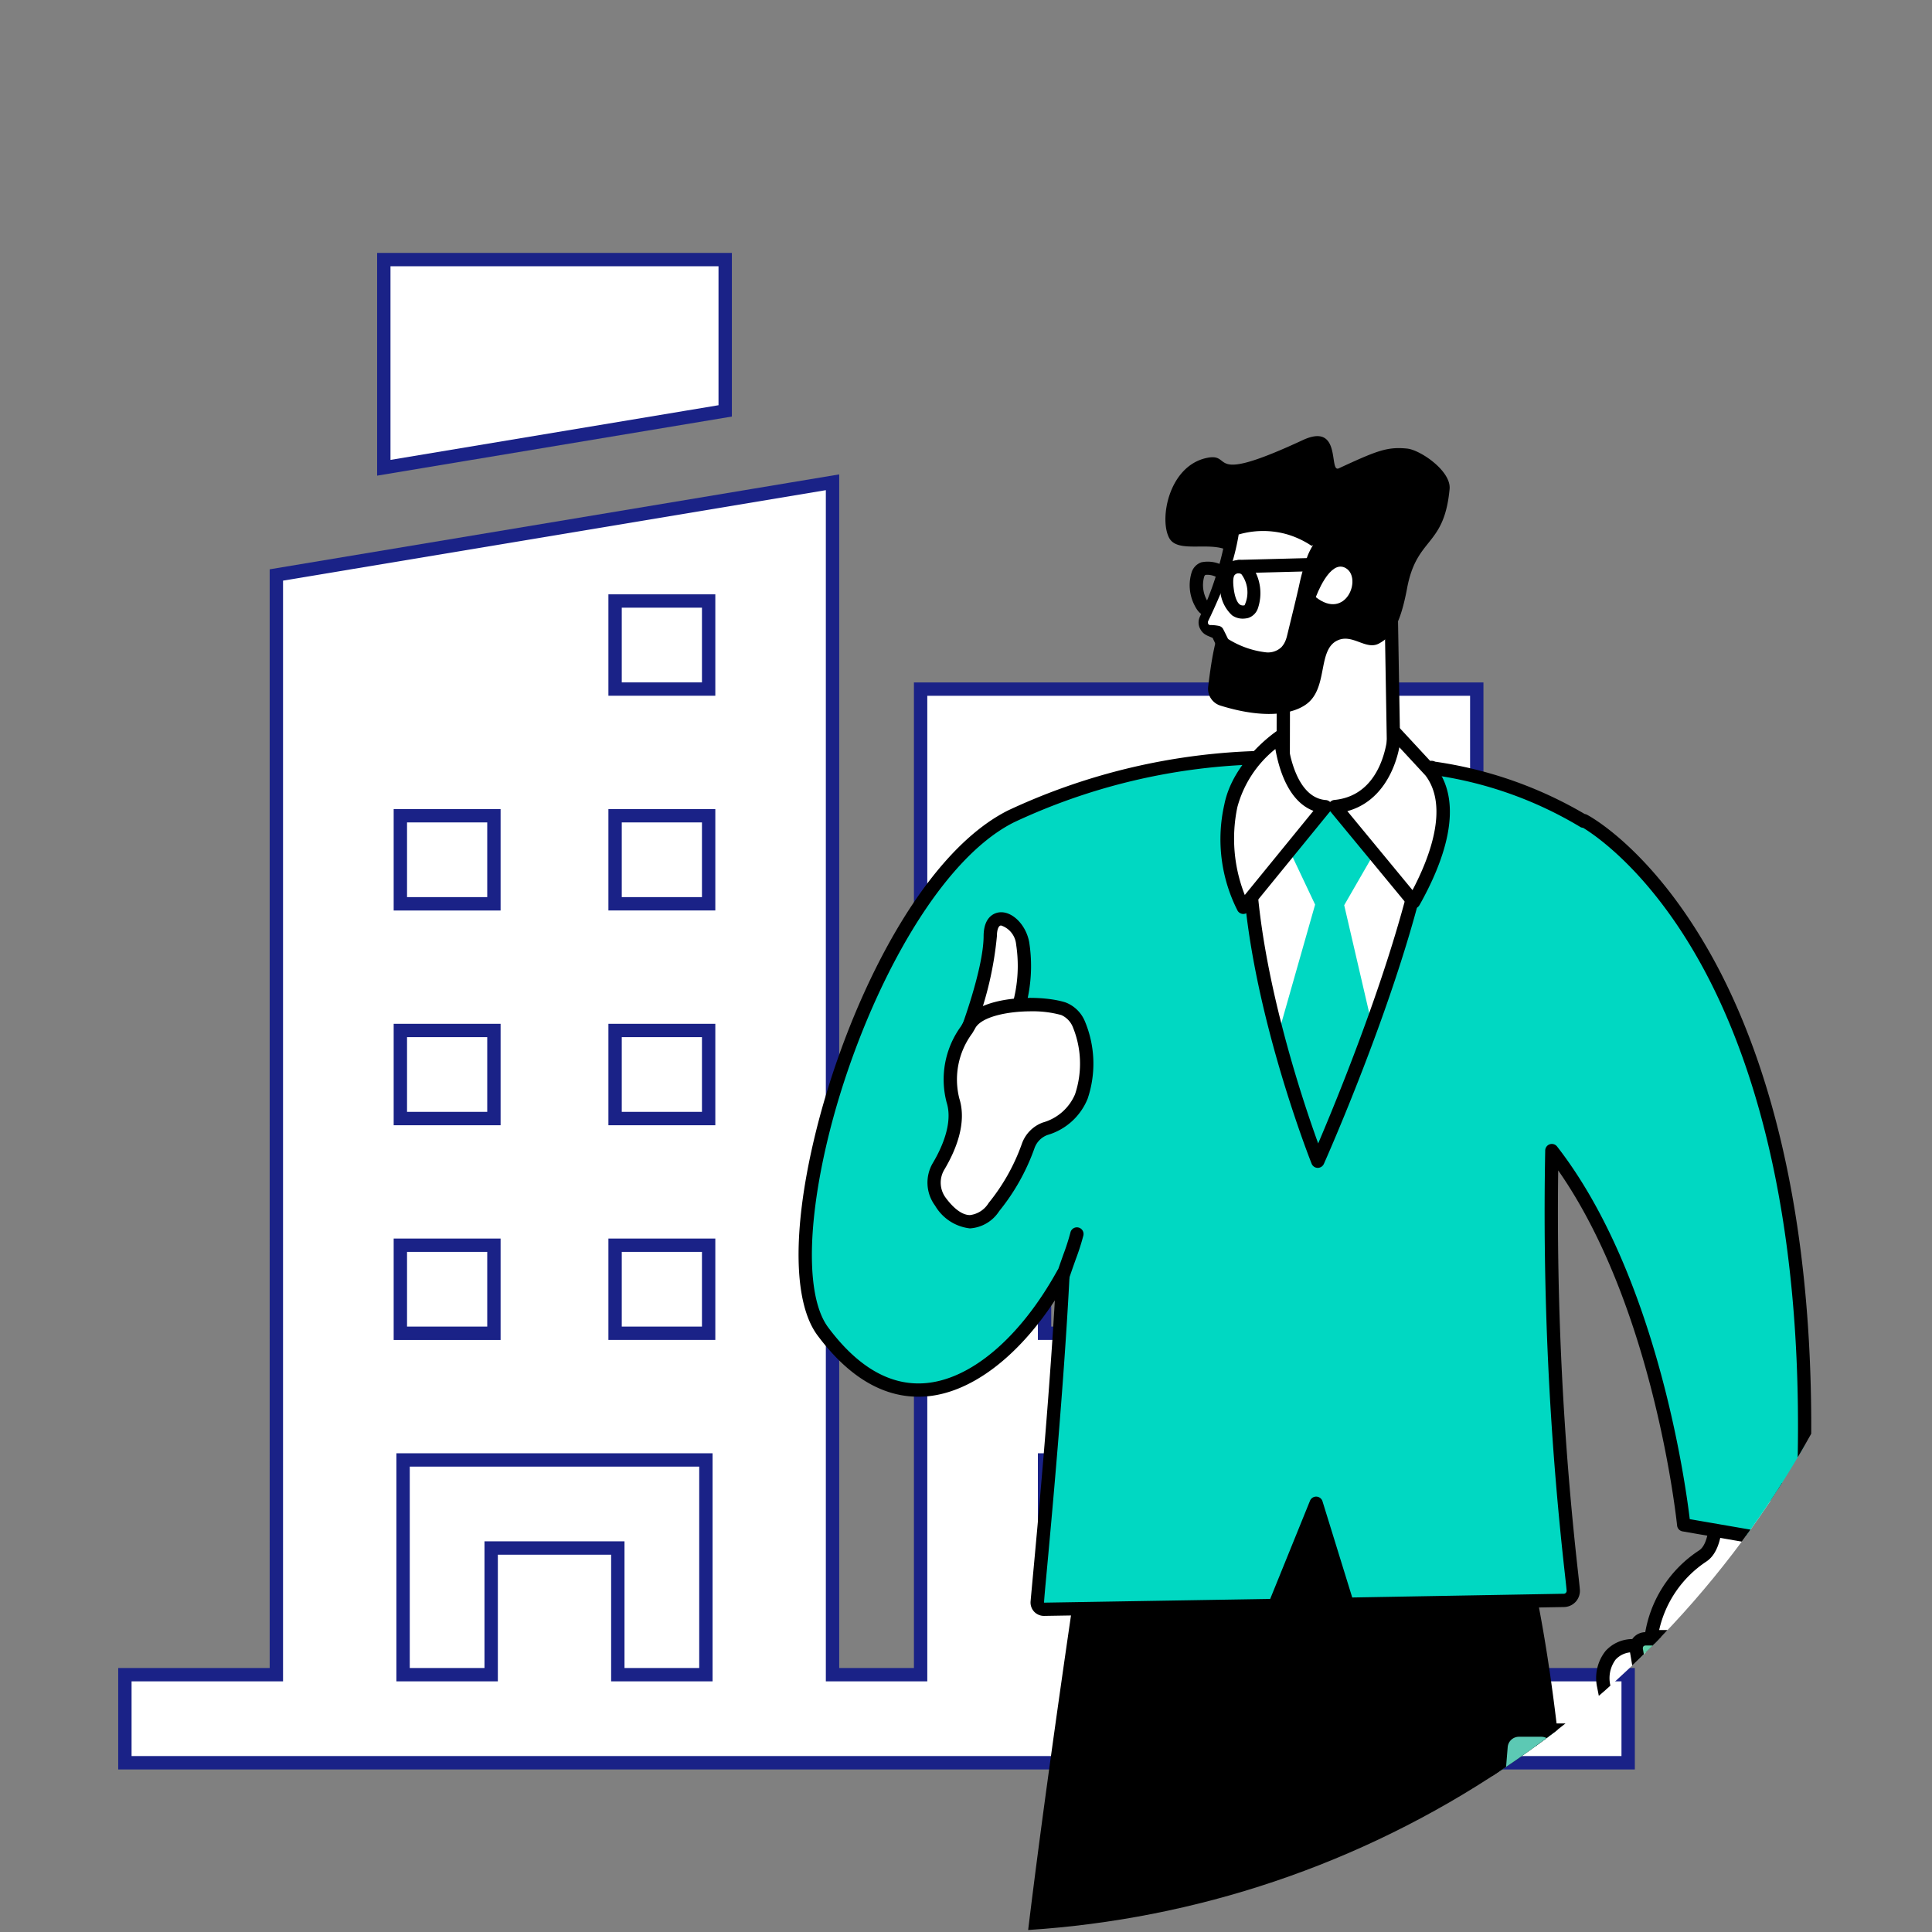
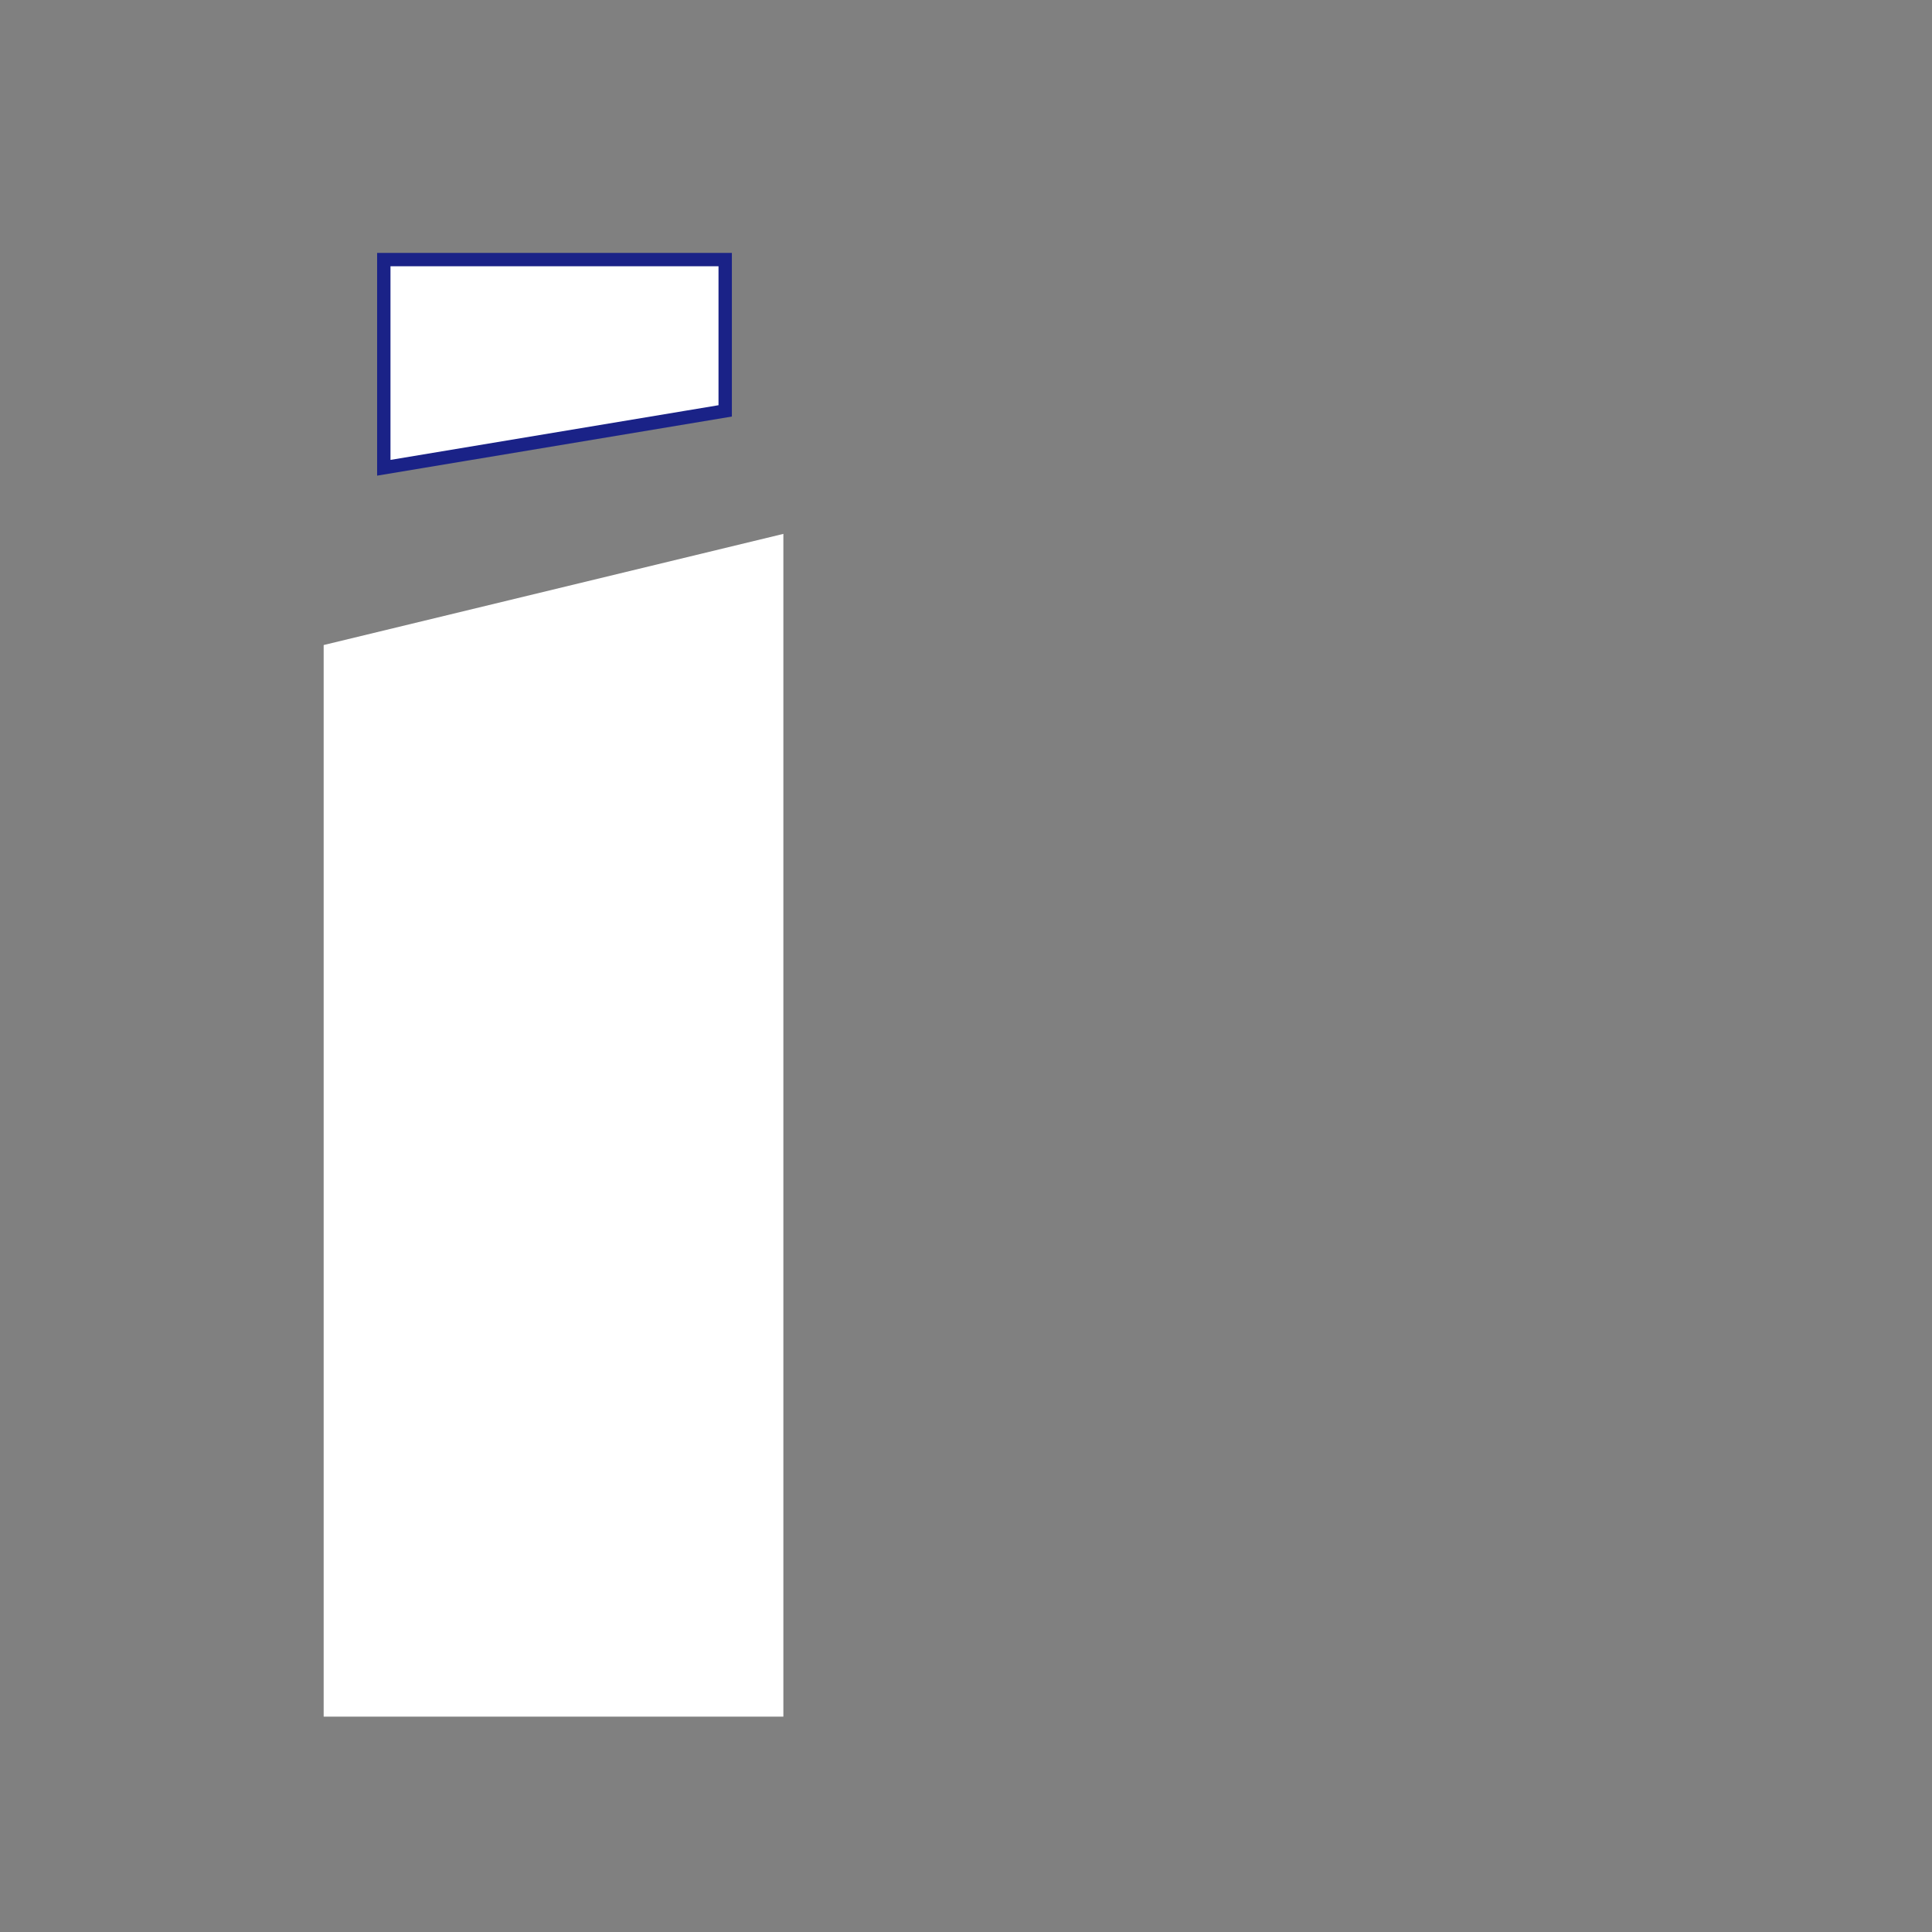
<svg xmlns="http://www.w3.org/2000/svg" width="141.732" height="141.732" viewBox="0 0 141.732 141.732">
  <rect x="0" y="0" width="141.732" height="141.732" fill="#808080" stroke="none" />
  <defs>
    <clipPath id="clip-path">
-       <circle id="Ellipse_68" data-name="Ellipse 68" cx="70.866" cy="70.866" r="70.866" transform="translate(1643.705 2887.846)" fill="none" />
-     </clipPath>
+       </clipPath>
  </defs>
  <g id="Group_1403" data-name="Group 1403" transform="translate(-1643.705 -2887.846)">
    <g id="Group_1367" data-name="Group 1367">
      <g id="Group_1366" data-name="Group 1366">
        <path id="Path_1821" data-name="Path 1821" d="M1667.449,3010.7v-75.534l33.724-8.154v86.766h-33.724Z" fill="#fff" />
        <g id="Group_1365" data-name="Group 1365">
          <path id="Path_1822" data-name="Path 1822" d="M1696.905,2906.89h-25.044v15.272l25.044-4.174Z" fill="#fff" stroke="#1a2287" stroke-miterlimit="10" stroke-width="0.98" />
-           <path id="Path_1823" data-name="Path 1823" d="M1752.041,3010.7v-72.3h-40.8v72.3h-6.462v-87.474l-40.8,6.8V3010.7h-11.112v6.462h110.28V3010.7Zm-15.954-63.012h6.864v6.461h-6.864Zm0,15.753h6.864v6.462h-6.864Zm0,15.753h6.864v6.461h-6.864Zm0,15.753h6.864v6.462h-6.864Zm-15.753-47.259h6.864v6.461h-6.864Zm0,15.753h6.864v6.462h-6.864Zm0,15.753h6.864v6.461h-6.864Zm0,15.753h6.864v6.462h-6.864Zm-31.506-63.012h6.863v6.461h-6.863Zm0,15.753h6.863v6.461h-6.863Zm0,15.753h6.863v6.462h-6.863Zm0,15.753h6.863v6.461h-6.863Zm-15.753-31.506h6.864v6.461h-6.864Zm0,15.753h6.864v6.462h-6.864Zm0,15.753h6.864v6.461h-6.864Zm.2,15.753h22.215V3010.7h-6.462v-9.291h-9.291v9.291h-6.462Z" fill="#fff" stroke="#1a2287" stroke-miterlimit="10" stroke-width="0.98" />
        </g>
      </g>
    </g>
    <g id="Group_1402" data-name="Group 1402">
      <g id="Group_1401" data-name="Group 1401" clip-path="url(#clip-path)">
        <g id="Group_1400" data-name="Group 1400">
          <g id="Group_1396" data-name="Group 1396">
            <g id="Group_1378" data-name="Group 1378">
              <g id="Group_1372" data-name="Group 1372">
                <g id="Group_1368" data-name="Group 1368">
                  <path id="Path_1824" data-name="Path 1824" d="M1723.867,3072.458l-4.883,14.177-6.82-.351,4.872-15.673Z" fill="#fff" />
                  <path id="Path_1825" data-name="Path 1825" d="M1718.959,3087.122l-6.821-.352a.488.488,0,0,1-.44-.631l4.872-15.673a.488.488,0,0,1,.592-.326l6.832,1.847a.487.487,0,0,1,.333.629l-4.882,14.178a.488.488,0,0,1-.461.328Zm-1.6-15.918-4.546,14.625,5.828.3,4.593-13.337Z" />
                </g>
                <g id="Group_1371" data-name="Group 1371">
                  <g id="Group_1369" data-name="Group 1369">
-                     <path id="Path_1826" data-name="Path 1826" d="M1721.074,3084.993a53.745,53.745,0,0,1,.546,6.386,2.909,2.909,0,0,1-2.541,2.91,113.443,113.443,0,0,1-21.406.386,2.057,2.057,0,0,1-1.776-1.816c-.9-4.59,7.042-5.716,15.748-9.046a.936.936,0,0,1,.989.2l.939.914a3.237,3.237,0,0,0,3.536.659l2.855-1.225A.8.8,0,0,1,1721.074,3084.993Z" fill="#5cc9b4" />
                    <path id="Path_1827" data-name="Path 1827" d="M1697.629,3095.161a2.555,2.555,0,0,1-2.21-2.208c-.772-3.937,4.063-5.533,10.185-7.553,1.887-.622,3.838-1.266,5.867-2.043a1.431,1.431,0,0,1,1.5.309l.939.914a2.745,2.745,0,0,0,3,.56l2.855-1.225a1.29,1.29,0,0,1,1.785,1.011h0a54.907,54.907,0,0,1,.551,6.448,3.4,3.4,0,0,1-2.967,3.4,112.877,112.877,0,0,1-13.184.734C1703.194,3095.506,1700.335,3095.408,1697.629,3095.161Zm22.963-10.1a.319.319,0,0,0-.16-.235.3.3,0,0,0-.276-.015l-2.855,1.225a3.714,3.714,0,0,1-4.068-.758l-.939-.914a.451.451,0,0,0-.475-.1c-2.05.784-4.012,1.432-5.91,2.058-5.887,1.942-10.14,3.346-9.533,6.439a1.567,1.567,0,0,0,1.342,1.425,112.032,112.032,0,0,0,21.3-.385,2.419,2.419,0,0,0,2.117-2.42,54.035,54.035,0,0,0-.541-6.324Z" />
                  </g>
                  <g id="Group_1370" data-name="Group 1370">
                    <path id="Path_1828" data-name="Path 1828" d="M1721.614,3091.026s.005.238.006.353a2.909,2.909,0,0,1-2.541,2.91,113.443,113.443,0,0,1-21.406.386,2.057,2.057,0,0,1-1.776-1.816,6.026,6.026,0,0,1-.031-1.174l.564.028a163.9,163.9,0,0,0,24.1-.581Z" fill="#fff" />
                    <path id="Path_1829" data-name="Path 1829" d="M1697.629,3095.161a2.555,2.555,0,0,1-2.21-2.208,6.322,6.322,0,0,1-.04-1.3.484.484,0,0,1,.511-.454l.564.028a163.778,163.778,0,0,0,24.028-.579l1.085-.106a.481.481,0,0,1,.371.121.491.491,0,0,1,.164.354l.006.358a3.4,3.4,0,0,1-2.967,3.4,112.877,112.877,0,0,1-13.184.734C1703.194,3095.506,1700.335,3095.408,1697.629,3095.161Zm22.948-3.543a164.874,164.874,0,0,1-24.171.581l-.068,0a3.3,3.3,0,0,0,.038.569,1.567,1.567,0,0,0,1.342,1.425,112.032,112.032,0,0,0,21.3-.385,2.419,2.419,0,0,0,2.112-2.242Z" />
                  </g>
                  <path id="Path_1830" data-name="Path 1830" d="M1709.648,3089.258a.488.488,0,0,0,.346-.831l-3.055-3.074a.488.488,0,1,0-.691.688l3.055,3.073A.484.484,0,0,0,1709.648,3089.258Z" />
                  <path id="Path_1831" data-name="Path 1831" d="M1706.648,3089.577a.487.487,0,0,0,.352-.825l-2.441-2.55a.488.488,0,0,0-.7.674l2.441,2.55A.488.488,0,0,0,1706.648,3089.577Z" />
                </g>
              </g>
              <g id="Group_1377" data-name="Group 1377">
                <g id="Group_1373" data-name="Group 1373">
                  <path id="Path_1832" data-name="Path 1832" d="M1752.325,3074.132l.924,12.152h4.808l-.636-11.83Z" fill="#fff" />
                  <path id="Path_1833" data-name="Path 1833" d="M1752.762,3086.32l-.924-12.151a.489.489,0,0,1,.14-.379.481.481,0,0,1,.377-.145l5.1.322a.486.486,0,0,1,.456.46l.636,11.83a.487.487,0,0,1-.487.514h-4.809A.489.489,0,0,1,1752.762,3086.32Zm4.2-11.407-4.1-.259.847,11.142h3.843Z" />
                </g>
                <g id="Group_1376" data-name="Group 1376">
                  <g id="Group_1374" data-name="Group 1374">
                    <path id="Path_1834" data-name="Path 1834" d="M1758.312,3095.749a3.887,3.887,0,0,0,3.489-3.3,16.273,16.273,0,0,0-2.856-10.507.515.515,0,0,0-.844.043l-.052.048a.906.906,0,0,1-1.209-.01,1.684,1.684,0,0,0-1.068-.4l-.557-.008a1.866,1.866,0,0,0-1.569.867.436.436,0,0,1-.693.043l-.315-.356a.343.343,0,0,0-.581.238l-.341,11.074C1751.882,3095.64,1755.446,3096.223,1758.312,3095.749Z" fill="#5cc9b4" />
                    <path id="Path_1835" data-name="Path 1835" d="M1752.224,3095.285a2.472,2.472,0,0,1-.994-1.776l0-.026.343-11.1a.832.832,0,0,1,.518-.746.818.818,0,0,1,.889.173l.3.336a2.358,2.358,0,0,1,1.914-1.027h.031l.557.008a2.168,2.168,0,0,1,1.377.521.425.425,0,0,0,.564.02l.012-.011a1,1,0,0,1,1.6-.016,16.711,16.711,0,0,1,2.955,10.827,4.353,4.353,0,0,1-3.9,3.761h0a12.257,12.257,0,0,1-1.989.161A6.978,6.978,0,0,1,1752.224,3095.285Zm6.008-.017a3.432,3.432,0,0,0,3.082-2.848,15.717,15.717,0,0,0-2.756-10.187l-.045.007-.035.055-.1.092a1.384,1.384,0,0,1-1.856,0,1.191,1.191,0,0,0-.757-.286l-.557-.008h-.017a1.382,1.382,0,0,0-1.132.637.891.891,0,0,1-.691.42.929.929,0,0,1-.779-.312l-.056-.063-.329,10.683a1.488,1.488,0,0,0,.621,1.059c1.02.8,3.244,1.107,5.407.75Z" />
                  </g>
                  <g id="Group_1375" data-name="Group 1375">
                    <path id="Path_1836" data-name="Path 1836" d="M1751.807,3090.509a2.028,2.028,0,0,0,.309.678c.493.691,1.838,2.044,4.712,1.809a6.765,6.765,0,0,0,4.963-2.663,19.526,19.526,0,0,1,.01,2.111,3.887,3.887,0,0,1-3.489,3.3c-2.866.474-6.43-.109-6.6-2.277l.091-2.963Z" fill="#fff" />
                    <path id="Path_1837" data-name="Path 1837" d="M1752.224,3095.285a2.476,2.476,0,0,1-.995-1.776c0-.017,0-.034,0-.052l.092-2.963a.487.487,0,0,1,.959-.107,1.539,1.539,0,0,0,.234.517c.491.69,1.7,1.819,4.275,1.606a6.235,6.235,0,0,0,4.6-2.443.487.487,0,0,1,.894.238,20,20,0,0,1,.01,2.163,4.353,4.353,0,0,1-3.9,3.761,12.257,12.257,0,0,1-1.989.161A6.978,6.978,0,0,1,1752.224,3095.285Zm4.643-1.8a5.713,5.713,0,0,1-4.621-1.407l-.042,1.384a1.488,1.488,0,0,0,.621,1.059c1.02.8,3.244,1.107,5.407.75a3.432,3.432,0,0,0,3.082-2.848c.014-.283.022-.568.023-.852A7.44,7.44,0,0,1,1756.867,3093.482Z" />
                  </g>
                  <path id="Path_1838" data-name="Path 1838" d="M1754.152,3087.925h3.954a.488.488,0,1,0,0-.975h-3.954a.488.488,0,0,0,0,.975Z" />
-                   <path id="Path_1839" data-name="Path 1839" d="M1753.743,3085.919h3.954a.487.487,0,0,0,0-.975h-3.954a.487.487,0,1,0,0,.975Z" />
                </g>
              </g>
              <path id="Path_1840" data-name="Path 1840" d="M1714.909,3080.14a1.729,1.729,0,0,1-1.6-1.99c1.047-6.777,4.573-30.075,4.764-37.539.225-8.771,5.879-45.5,5.879-45.5l6.163-.436c-.406-1.2-.633-1.85-.633-1.85l22.445-1.307c10.412,17.076,7.393,77.742,6.9,86.394a1.276,1.276,0,0,1-1.1,1.19,20.852,20.852,0,0,1-5.253.246,1.272,1.272,0,0,1-1.12-1.219c-.425-12.386-5.979-33.956-11.385-52.306-4.675,18.075-15.043,47.3-17.24,53.435a1.728,1.728,0,0,1-1.659,1.144C1719,3080.368,1716.556,3080.239,1714.909,3080.14Z" />
            </g>
            <g id="Group_1385" data-name="Group 1385">
              <g id="Group_1379" data-name="Group 1379">
                <path id="Path_1841" data-name="Path 1841" d="M1758.336,3046.4h33.021a3.129,3.129,0,0,0,3.065-3.761l-5.009-24.353a4.405,4.405,0,0,0-4.315-3.517h-28.324Z" fill="#63d0aa" />
                <path id="Path_1842" data-name="Path 1842" d="M1757.849,3046.423l-1.562-31.631a.491.491,0,0,1,.134-.36.486.486,0,0,1,.353-.152H1785.1a4.911,4.911,0,0,1,4.792,3.908l5.01,24.352a3.617,3.617,0,0,1-3.544,4.346h-33.02A.487.487,0,0,1,1757.849,3046.423Zm-.563-31.168,1.514,30.657h32.556a2.643,2.643,0,0,0,2.589-3.176l-5.01-24.352a3.931,3.931,0,0,0-3.837-3.129Z" />
              </g>
              <g id="Group_1380" data-name="Group 1380">
                <path id="Path_1843" data-name="Path 1843" d="M1754.108,3046.4h6.408a3.13,3.13,0,0,0,3.066-3.761l-5.518-26.823a1.311,1.311,0,0,0-1.285-1.047h-1.648a1.311,1.311,0,0,0-1.307,1.2l-2.257,27.669A2.549,2.549,0,0,0,1754.108,3046.4Z" fill="#5cc9b4" />
                <path id="Path_1844" data-name="Path 1844" d="M1751.875,3045.907a3.04,3.04,0,0,1-.794-2.3l2.257-27.669a1.809,1.809,0,0,1,1.793-1.653h1.648a1.806,1.806,0,0,1,1.762,1.437l5.518,26.823a3.616,3.616,0,0,1-3.543,4.346h-6.408A3.041,3.041,0,0,1,1751.875,3045.907Zm3.256-30.652a.828.828,0,0,0-.821.758l-2.258,27.669a2.064,2.064,0,0,0,2.056,2.23h6.408a2.643,2.643,0,0,0,2.588-3.176l-5.517-26.822a.829.829,0,0,0-.808-.659Z" />
              </g>
              <path id="Path_1845" data-name="Path 1845" d="M1764.69,3028.039h23.25a.488.488,0,1,0,0-.975h-23.25a1.161,1.161,0,0,1-1.134-.9l-2.279-9.621a.488.488,0,0,0-.949.224l2.279,9.621A2.133,2.133,0,0,0,1764.69,3028.039Z" />
              <g id="Group_1381" data-name="Group 1381">
                <path id="Path_1846" data-name="Path 1846" d="M1772.814,3027.551l.724,2.922a1.1,1.1,0,0,0,1.066.843h5.121a.843.843,0,0,0,.812-1.069l-.75-2.7Z" fill="#fff" />
                <path id="Path_1847" data-name="Path 1847" d="M1773.065,3030.59l-.725-2.921a.489.489,0,0,1,.474-.6h6.973a.486.486,0,0,1,.469.357l.75,2.7a1.329,1.329,0,0,1-1.281,1.686H1774.6A1.576,1.576,0,0,1,1773.065,3030.59Zm.371-2.551.576,2.321a.607.607,0,0,0,.592.469h5.121a.356.356,0,0,0,.342-.451l-.651-2.339Z" />
              </g>
              <g id="Group_1384" data-name="Group 1384">
                <g id="Group_1382" data-name="Group 1382">
                  <path id="Path_1848" data-name="Path 1848" d="M1761.95,3014.6l-.595-3.051c-.274-1.913.736-2.98,2.192-2.98H1776.9a3.6,3.6,0,0,1,3.079,2.98l.6,3.051h-2.144l-.519-2.6a1.853,1.853,0,0,0-2.015-1.706h-11.247c-1.132,0-1.265.573-1.075,1.706l.519,2.6Z" fill="#fff" />
                  <path id="Path_1849" data-name="Path 1849" d="M1761.472,3014.7l-.6-3.075a3.189,3.189,0,0,1,.617-2.663,2.661,2.661,0,0,1,2.057-.873H1776.9c1.762,0,3.29,1.784,3.558,3.374l.6,3.05a.488.488,0,0,1-.479.581h-2.144a.488.488,0,0,1-.478-.392l-.521-2.61a1.379,1.379,0,0,0-1.535-1.3h-11.247a.843.843,0,0,0-.579.134c-.1.12-.107.458-.018.989l.519,2.6a.487.487,0,0,1-.478.583h-2.145A.487.487,0,0,1,1761.472,3014.7Zm1.624-2.608a2.183,2.183,0,0,1,.231-1.8,1.633,1.633,0,0,1,1.324-.479H1775.9a2.328,2.328,0,0,1,2.493,2.1l.441,2.2h1.153l-.485-2.482a3.144,3.144,0,0,0-2.6-2.574h-13.355a1.683,1.683,0,0,0-1.321.538,2.3,2.3,0,0,0-.392,1.862l.518,2.656h1.148Z" />
                </g>
                <g id="Group_1383" data-name="Group 1383">
                  <path id="Path_1850" data-name="Path 1850" d="M1764.435,3008.069h11.293a1.016,1.016,0,0,1,.963.824l.166.987a.678.678,0,0,1-.685.824h-11.293a1.014,1.014,0,0,1-.963-.824l-.166-.987A.678.678,0,0,1,1764.435,3008.069Z" fill="#63d0aa" />
                  <path id="Path_1851" data-name="Path 1851" d="M1763.435,3009.961l-.166-.987a1.2,1.2,0,0,1,.255-.983,1.185,1.185,0,0,1,.911-.409h11.293a1.5,1.5,0,0,1,1.444,1.23l.166.986a1.208,1.208,0,0,1-.255.983,1.185,1.185,0,0,1-.911.41h-11.293A1.5,1.5,0,0,1,1763.435,3009.961Zm1-1.4a.217.217,0,0,0-.167.064.237.237,0,0,0-.038.191l.167.987a.532.532,0,0,0,.482.417h11.293a.214.214,0,0,0,.166-.064.23.23,0,0,0,.038-.191l-.166-.987a.532.532,0,0,0-.482-.417Z" />
                </g>
              </g>
              <path id="Path_1852" data-name="Path 1852" d="M1760.576,3043.038a.488.488,0,0,0,.242-.911l-4.18-2.382V3018.34a.487.487,0,0,0-.975,0v21.689a.487.487,0,0,0,.246.423l4.427,2.523A.487.487,0,0,0,1760.576,3043.038Z" fill="#63d0aa" />
            </g>
            <g id="Group_1390" data-name="Group 1390">
              <g id="Group_1386" data-name="Group 1386">
                <path id="Path_1853" data-name="Path 1853" d="M1745.955,2943.8l-.235-13.747-7.862,5.407-.015,8.223a3.211,3.211,0,0,0,1.306,2.389,4.716,4.716,0,0,0,5.445-.088l.38-.257A2.242,2.242,0,0,0,1745.955,2943.8Z" fill="#fff" />
                <path id="Path_1854" data-name="Path 1854" d="M1738.874,2946.477a3.7,3.7,0,0,1-1.519-2.792l.016-8.224a.486.486,0,0,1,.211-.4l7.862-5.407a.488.488,0,0,1,.763.394l.235,13.744a2.71,2.71,0,0,1-1.2,2.341l-.38.257a5.7,5.7,0,0,1-3.179,1.005A4.61,4.61,0,0,1,1738.874,2946.477Zm-.529-10.759-.015,7.956a2.76,2.76,0,0,0,1.114,2.013,4.248,4.248,0,0,0,4.877-.1l.379-.257a1.742,1.742,0,0,0,.768-1.507v-.007l-.219-12.84Zm7.607,8.084h0Z" />
              </g>
              <g id="Group_1389" data-name="Group 1389">
                <path id="Path_1855" data-name="Path 1855" d="M1732.227,2921.441c2.04-.434-.234,2.076,7.047-1.308,2.9-1.347,1.889,2.419,2.642,2.071,2.781-1.284,3.544-1.6,5.017-1.45.975.1,3.238,1.651,3.115,2.964-.4,4.284-2.4,3.473-3.115,7.265-.5,2.664-1.1,3.542-2.058,4.067s-1.933-.729-3.037-.229c-1.429.646-.753,3.178-2.046,4.469-.815.814-2.9,1.453-6.556.319a1.289,1.289,0,0,1-.9-1.387c.1-.794.225-1.8.426-2.744.962-4.516,2.342-5.715,1.626-6.737-1.1-1.566-4.166-.1-4.9-1.412C1728.722,2925.967,1729.434,2922.035,1732.227,2921.441Z" />
                <g id="Group_1387" data-name="Group 1387">
                  <path id="Path_1856" data-name="Path 1856" d="M1740.5,2927.7l-.427,1.187a13.015,13.015,0,0,0-.484,1.712c-.229,1.091-.7,2.947-.945,3.994-.8,3.367-5.225.481-5.225.481l-.4-.831-.556-.133a.635.635,0,0,1-.292-.151.611.611,0,0,1-.131-.711,22.3,22.3,0,0,0,2.107-6.55A6.674,6.674,0,0,1,1740.5,2927.7Z" fill="#fff" />
                  <path id="Path_1857" data-name="Path 1857" d="M1739.948,2927.883a.03.03,0,0,1-.016.009s0,0-.01-.005l-.041-.026c-.111-.069-.218-.143-.332-.205a6.431,6.431,0,0,0-.695-.348,6.058,6.058,0,0,0-1.483-.429,6.436,6.436,0,0,0-2.319.058,5.267,5.267,0,0,0-.718.2l.292-.4a16.818,16.818,0,0,1-1.2,4.233c-.279.671-.569,1.334-.875,1.99l-.217.455a.236.236,0,0,0,.024.226c.067.07.1.06.233.06a3.291,3.291,0,0,1,.537.062.467.467,0,0,1,.313.24l.01.02c.141.274.273.552.409.828l-.174-.2a6.7,6.7,0,0,0,2.878,1.049,1.431,1.431,0,0,0,1.145-.377,1.579,1.579,0,0,0,.322-.534,2.557,2.557,0,0,0,.1-.334l.1-.411c.265-1.089.536-2.176.78-3.257a15.25,15.25,0,0,1,.445-1.669l.144-.412c.037-.1.077-.2.121-.294.087-.193.192-.382.307-.585A.334.334,0,0,0,1739.948,2927.883Zm.757.672c-.051.167-.106.333-.163.5l-.127.384a14.19,14.19,0,0,0-.388,1.584c-.243,1.1-.515,2.192-.776,3.28l-.1.407a3.819,3.819,0,0,1-.143.467,2.549,2.549,0,0,1-.555.886,2.185,2.185,0,0,1-.931.559,2.939,2.939,0,0,1-1.007.112,5.749,5.749,0,0,1-1.787-.434,9.787,9.787,0,0,1-1.582-.812.463.463,0,0,1-.175-.2c-.131-.278-.266-.554-.393-.835l.323.261a3.4,3.4,0,0,1-.507-.188,1.32,1.32,0,0,1-.355-.192,1.046,1.046,0,0,1-.275-.33.985.985,0,0,1-.079-.807.823.823,0,0,1,.039-.1l.028-.061.055-.12.11-.242c.294-.644.557-1.3.788-1.969s.435-1.342.6-2.021a13.451,13.451,0,0,0,.356-2.037.472.472,0,0,1,.29-.4h0a5.466,5.466,0,0,1,.889-.273,7.2,7.2,0,0,1,.887-.143,6.985,6.985,0,0,1,1.8.046,6.776,6.776,0,0,1,2.527.924c.13.074.252.161.377.243l.046.031.076.056c.053.041.1.085.154.131a2.3,2.3,0,0,1,.258.294C1740.891,2927.882,1740.807,2928.22,1740.7,2928.555Z" />
                </g>
                <path id="Path_1858" data-name="Path 1858" d="M1740.234,2931.654s1.021-2.856,2.215-2.12-.009,3.853-2.215,2.12Z" fill="#fff" />
                <g id="Group_1388" data-name="Group 1388">
                  <path id="Path_1859" data-name="Path 1859" d="M1734.092,2932.987a2.742,2.742,0,0,1-.876-2.1c-.028-.318-.115-1.287.591-1.727h0a1.42,1.42,0,0,1,1.1-.19,1.132,1.132,0,0,1,.71.515,3.462,3.462,0,0,1,.366,2.994,1.12,1.12,0,0,1-.706.7,1.7,1.7,0,0,1-.4.051A1.335,1.335,0,0,1,1734.092,2932.987Zm.9-.725Zm-.215-2.289a.374.374,0,0,0-.454.017c-.126.078-.175.375-.136.813.091,1.016.36,1.311.471,1.391a.423.423,0,0,0,.35.053A2.23,2.23,0,0,0,1734.777,2929.973Z" />
                  <path id="Path_1860" data-name="Path 1860" d="M1734.625,2929.892h.013l6.554-.17a.487.487,0,0,0-.012-.974h-.013l-6.554.17a.487.487,0,0,0,.012.974Z" />
                  <path id="Path_1861" data-name="Path 1861" d="M1732.135,2932.984a.487.487,0,0,0,.227-.919,2.278,2.278,0,0,1-.315-1.924c.039-.1.082-.113.108-.122a1.438,1.438,0,0,1,.873.21.487.487,0,0,0,.482-.847,2.338,2.338,0,0,0-1.676-.284,1.145,1.145,0,0,0-.693.683,3.2,3.2,0,0,0,.184,2.446c.308.63.583.711.673.737A.47.47,0,0,0,1732.135,2932.984Z" />
                </g>
              </g>
            </g>
            <g id="Group_1395" data-name="Group 1395">
              <g id="Group_1391" data-name="Group 1391">
                <path id="Path_1862" data-name="Path 1862" d="M1774.713,3006.978c-.149-.881-.385-1.95-.617-2.819-.3-1.121.034-7.147.034-7.147l-4.851-1.259s1.039,5.132-.668,6.243a8.568,8.568,0,0,0-3.77,5.923l1.722-.009a2.475,2.475,0,0,1,1.936.9,11.062,11.062,0,0,1,.913,1.827l-2.513.086s.57,2.735,2.773,2.718A5.268,5.268,0,0,0,1774.713,3006.978Z" fill="#fff" />
                <path id="Path_1863" data-name="Path 1863" d="M1766.422,3010.825a.486.486,0,0,1,.46-.586l1.8-.062a6.288,6.288,0,0,0-.563-1.057,1.971,1.971,0,0,0-1.544-.722h-.011l-1.722.008h0a.489.489,0,0,1-.486-.531,8.995,8.995,0,0,1,3.99-6.287c1.04-.677.832-3.879.456-5.739a.488.488,0,0,1,.6-.568l4.851,1.259a.488.488,0,0,1,.364.5,48.356,48.356,0,0,0-.05,6.994c.241.9.476,1.974.627,2.864a5.884,5.884,0,0,1-1.129,4.916,6.135,6.135,0,0,1-4.389,2.118h-.025C1767.61,3013.931,1766.646,3011.9,1766.422,3010.825Zm3.467-14.41c.236,1.573.544,4.977-1.012,5.99a8.165,8.165,0,0,0-3.456,5.023l1.139,0h.016a2.943,2.943,0,0,1,2.3,1.083,10.889,10.889,0,0,1,.986,1.952.486.486,0,0,1-.435.669l-1.874.064a2.413,2.413,0,0,0,2.1,1.765h.017a5.178,5.178,0,0,0,3.649-1.769,4.882,4.882,0,0,0,.915-4.127h0c-.144-.849-.377-1.912-.608-2.775a45.427,45.427,0,0,1,0-6.9Zm4.821,10.563h0Z" />
              </g>
              <path id="Path_1864" data-name="Path 1864" d="M1753.181,2946.084s-6.771-3.826-20.459-1.619,7.948,37.973,7.948,37.973S1758.479,2954.032,1753.181,2946.084Z" fill="#fff" />
              <path id="Path_1865" data-name="Path 1865" d="M1740.182,2954.207l-4.252,14.936,5.248,9.1,4.638-8.911-3.5-15.08,2.478-4.3-2.512-2.909-1.838-.048-2.215,3.083Z" fill="#00d8c2" />
              <g id="Group_1392" data-name="Group 1392">
-                 <path id="Path_1866" data-name="Path 1866" d="M1717.858,2947.743c5.349-2.7,11.951-4.044,18.444-4.328.034,0,.117-.037.1-.005-3.882,9.754,3.972,29.623,3.972,29.623s8.994-20.19,8.318-28.867c-.005-.06.118.02.176.031,4.542.8,8.436,2.15,11,3.893l.021-.046s18.809,9.824,15.9,53.146l-8.569-1.481s-1.7-17.2-9.673-27.455a239.474,239.474,0,0,0,1.569,32.239.7.7,0,0,1-.685.759l-15.886.28-2.29-7.406-3.046,7.5-16.913.278a.5.5,0,0,1-.5-.54c.218-2.485,1.4-14.464,1.888-24.058-3.891,7.028-11.207,12.8-17.612,4.217C1699.565,2979.487,1707.521,2952.957,1717.858,2947.743Z" fill="#00d8c2" />
+                 <path id="Path_1866" data-name="Path 1866" d="M1717.858,2947.743c5.349-2.7,11.951-4.044,18.444-4.328.034,0,.117-.037.1-.005-3.882,9.754,3.972,29.623,3.972,29.623s8.994-20.19,8.318-28.867c-.005-.06.118.02.176.031,4.542.8,8.436,2.15,11,3.893l.021-.046s18.809,9.824,15.9,53.146l-8.569-1.481s-1.7-17.2-9.673-27.455a239.474,239.474,0,0,0,1.569,32.239.7.7,0,0,1-.685.759l-15.886.28-2.29-7.406-3.046,7.5-16.913.278a.5.5,0,0,1-.5-.54C1699.565,2979.487,1707.521,2952.957,1717.858,2947.743Z" fill="#00d8c2" />
                <path id="Path_1867" data-name="Path 1867" d="M1719.57,3006.079a.989.989,0,0,1-.261-.758c.033-.374.087-.962.158-1.725.363-3.906,1.173-12.64,1.622-20.357-2.762,4.232-6.234,6.831-9.522,7.054-2.87.193-5.523-1.312-7.886-4.478-1.76-2.358-1.857-7.59-.264-14.356,2.184-9.279,7.566-20.795,14.221-24.151h0a46.339,46.339,0,0,1,18.6-4.378.5.5,0,0,1,.617.661c-3.243,8.148,1.988,23.819,3.552,28.138,1.847-4.328,8.368-20.223,7.8-27.524a.527.527,0,0,1,.206-.452.571.571,0,0,1,.576-.03,30.077,30.077,0,0,1,10.97,3.838.5.5,0,0,1,.16.051c.2.1,4.883,2.615,9.242,10.524,3.99,7.239,8.427,20.59,6.914,43.086a.487.487,0,0,1-.569.448l-8.569-1.481a.486.486,0,0,1-.4-.432c-.017-.164-1.648-15.931-8.722-26.049a236.44,236.44,0,0,0,1.452,29.446c.068.616.117,1.053.137,1.3a1.188,1.188,0,0,1-1.163,1.285l-15.886.28a.48.48,0,0,1-.474-.343l-1.886-6.1-2.532,6.234a.488.488,0,0,1-.444.3l-16.913.279h-.017A.989.989,0,0,1,1719.57,3006.079Zm20.237-8.136a.487.487,0,0,1,.917.039l2.181,7.056,15.521-.274a.2.2,0,0,0,.152-.069.214.214,0,0,0,.055-.162c-.019-.241-.067-.669-.134-1.271a238.126,238.126,0,0,1-1.437-31.017.487.487,0,0,1,.872-.29c7.321,9.412,9.425,24.762,9.732,27.336l7.675,1.326c1.387-21.871-2.913-34.862-6.785-41.926-3.755-6.852-7.835-9.583-8.713-10.115a.485.485,0,0,1-.24-.083,28.585,28.585,0,0,0-10.389-3.739c.246,8.978-8.03,27.668-8.391,28.478a.494.494,0,0,1-.455.289.488.488,0,0,1-.443-.308c-.316-.8-7.532-19.271-4.227-29.281a44.949,44.949,0,0,0-17.621,4.246h0c-6.093,3.073-11.509,14.15-13.711,23.505-1.5,6.389-1.468,11.454.1,13.549,2.153,2.884,4.514,4.262,7.039,4.089,3.376-.23,7.023-3.314,9.755-8.252a.487.487,0,0,1,.913.261c-.414,8.163-1.337,18.109-1.731,22.356-.071.761-.125,1.347-.147,1.731l16.591-.273Z" />
              </g>
              <g id="Group_1393" data-name="Group 1393">
                <path id="Path_1868" data-name="Path 1868" d="M1747.41,2954.012c1.745-3.089,3.173-7.076,1.241-9.59l-2.643-2.855s-.212,5.053-4.367,5.454Z" fill="#fff" />
                <path id="Path_1869" data-name="Path 1869" d="M1747.034,2954.322l-5.769-6.991a.488.488,0,0,1,.329-.8c3.678-.355,3.919-4.8,3.927-4.989a.487.487,0,0,1,.845-.311l2.643,2.854.029.034c2.151,2.8.533,7.054-1.2,10.127a.484.484,0,0,1-.381.246.309.309,0,0,1-.043,0A.489.489,0,0,1,1747.034,2954.322Zm-.672-11.656c-.349,1.758-1.413,4.034-3.816,4.685l4.781,5.795c1.253-2.382,2.69-6.118.951-8.41Z" />
              </g>
              <g id="Group_1394" data-name="Group 1394">
                <path id="Path_1870" data-name="Path 1870" d="M1740.934,2947.024c-2.958-.229-3.293-5.144-3.293-5.144s-3.038,2.051-3.641,5.08a11.131,11.131,0,0,0,.914,7.446Z" fill="#fff" />
                <path id="Path_1871" data-name="Path 1871" d="M1734.88,2954.893a.49.49,0,0,1-.383-.235,11.531,11.531,0,0,1-.975-7.793c.635-3.189,3.716-5.3,3.847-5.389a.488.488,0,0,1,.759.371c0,.044.335,4.5,2.843,4.691a.488.488,0,0,1,.341.794l-6.02,7.383a.485.485,0,0,1-.377.179Zm2.387-12.1a8.194,8.194,0,0,0-2.789,4.264,11.262,11.262,0,0,0,.545,6.447l5.035-6.175C1738.172,2946.619,1737.5,2944.138,1737.267,2942.791Z" />
              </g>
              <path id="Path_1872" data-name="Path 1872" d="M1721.655,2982.016a.488.488,0,0,0,.462-.332c.21-.625.379-1.1.518-1.49a16.842,16.842,0,0,0,.545-1.706.487.487,0,0,0-.946-.234,16.519,16.519,0,0,1-.517,1.614c-.141.4-.311.874-.524,1.505a.488.488,0,0,0,.307.617A.5.5,0,0,0,1721.655,2982.016Z" />
            </g>
          </g>
          <g id="Group_1399" data-name="Group 1399">
            <g id="Group_1397" data-name="Group 1397">
              <path id="Path_1873" data-name="Path 1873" d="M1714.64,2963.523s1.7-4.492,1.71-7c.009-2.143,2.039-1.3,2.378.522a10.891,10.891,0,0,1-1.4,7.2Z" fill="#fff" />
              <path id="Path_1874" data-name="Path 1874" d="M1713.993,2963.854l.191-.5c.017-.045,1.669-4.44,1.679-6.831.006-1.525.9-1.724,1.174-1.749.933-.087,1.934.915,2.17,2.184a11.288,11.288,0,0,1-1.467,7.553l-.193.3Zm3.132-8.112c-.173.016-.285.322-.287.782a25.346,25.346,0,0,1-1.558,6.666l1.816.487a10.363,10.363,0,0,0,1.153-6.544,1.62,1.62,0,0,0-1.1-1.392Z" />
            </g>
            <g id="Group_1398" data-name="Group 1398">
              <path id="Path_1875" data-name="Path 1875" d="M1714.818,2963.047c-.412.764-2.045,2.886-1.2,5.532.536,1.686-.343,3.632-1.051,4.822a2.351,2.351,0,0,0,.132,2.6c.894,1.206,2.363,2.4,3.925.394a15.1,15.1,0,0,0,2.507-4.459,2.085,2.085,0,0,1,1.261-1.289,4.214,4.214,0,0,0,2.646-2.364c.842-2.405.284-5.937-1.323-6.439C1719.788,2961.243,1715.659,2961.484,1714.818,2963.047Z" fill="#fff" />
              <path id="Path_1876" data-name="Path 1876" d="M1714.848,2977.96a3.4,3.4,0,0,1-2.544-1.667,2.829,2.829,0,0,1-.159-3.141c.587-.987,1.5-2.874,1.006-4.425a6.619,6.619,0,0,1,1.044-5.581c.078-.129.145-.24.193-.33h0c1.022-1.9,5.457-2.065,7.47-1.437a2.5,2.5,0,0,1,1.421,1.359,8.038,8.038,0,0,1,.216,5.708,4.543,4.543,0,0,1-2.935,2.659,1.591,1.591,0,0,0-.969.984,15.582,15.582,0,0,1-2.585,4.606,2.757,2.757,0,0,1-2.135,1.265Zm.4-14.682c-.055.1-.13.226-.218.372a5.68,5.68,0,0,0-.949,4.781c.578,1.819-.278,3.842-1.1,5.22a1.855,1.855,0,0,0,.1,2.061c.428.577,1.082,1.266,1.772,1.273h.011a1.869,1.869,0,0,0,1.367-.888,14.614,14.614,0,0,0,2.428-4.313,2.567,2.567,0,0,1,1.553-1.592,3.623,3.623,0,0,0,2.357-2.068,7.08,7.08,0,0,0-.167-4.948,1.635,1.635,0,0,0-.841-.866,7.859,7.859,0,0,0-2.219-.274C1717.608,2962.036,1715.7,2962.435,1715.247,2963.278Z" />
            </g>
          </g>
        </g>
      </g>
    </g>
  </g>
</svg>